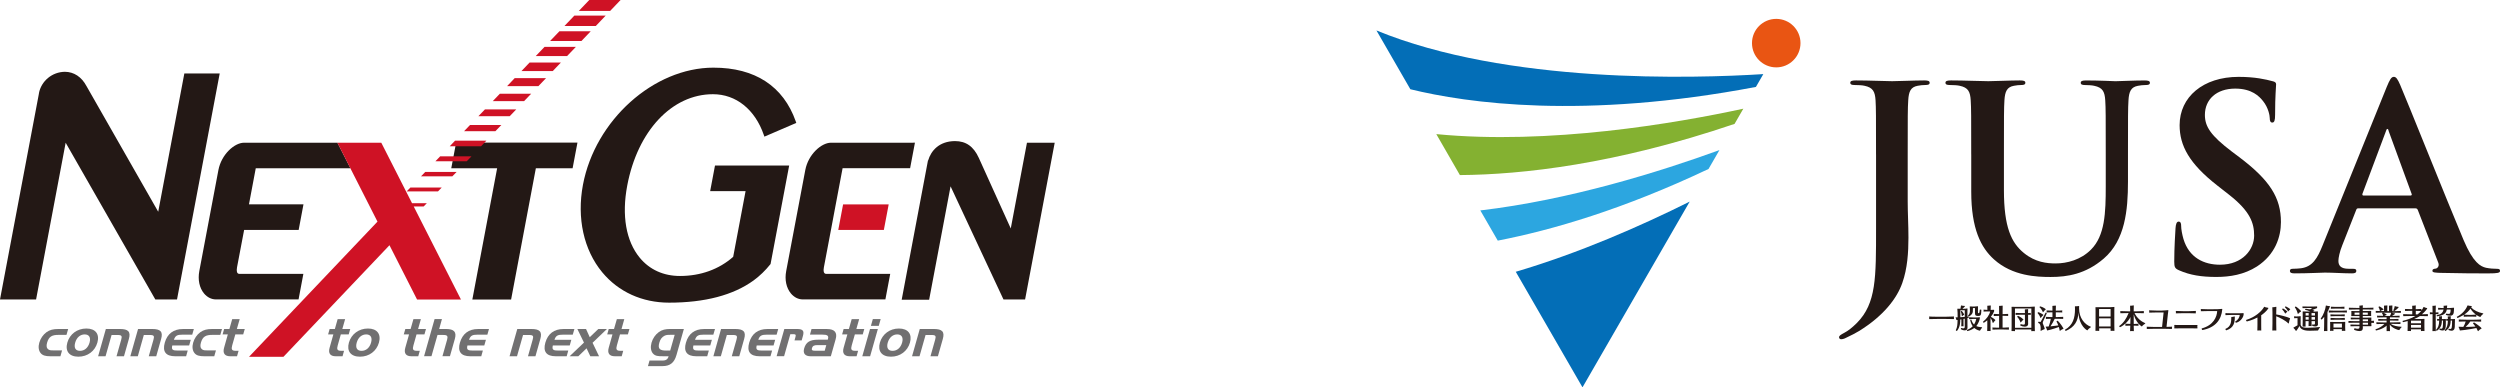
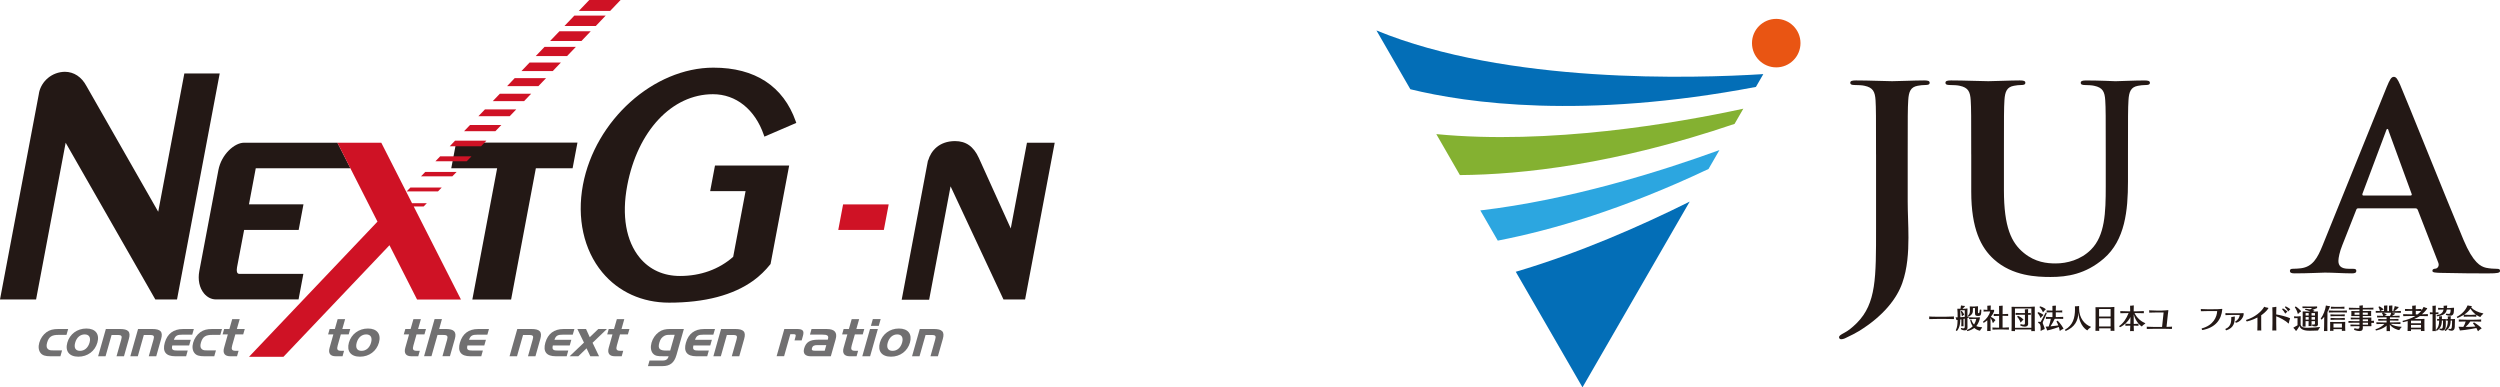
<svg xmlns="http://www.w3.org/2000/svg" id="_レイヤー_2" data-name="レイヤー 2" viewBox="0 0 941.59 145.89">
  <defs>
    <style>
      .cls-1 {
        fill: #717071;
      }

      .cls-1, .cls-2, .cls-3, .cls-4, .cls-5, .cls-6, .cls-7 {
        stroke-width: 0px;
      }

      .cls-2 {
        fill: #231815;
      }

      .cls-3 {
        fill: #2ca6e0;
      }

      .cls-4 {
        fill: #e95513;
      }

      .cls-5 {
        fill: #84b131;
      }

      .cls-6 {
        fill: #036eb7;
      }

      .cls-7 {
        fill: #cf1225;
      }
    </style>
  </defs>
  <g id="_レイヤー_1-2" data-name="レイヤー 1">
    <g>
      <g>
        <path class="cls-2" d="M216.72,53.71h-44.93l-1.83,9.67h17.28c-.28,1.45-9.34,49.43-9.34,49.43h14.6s9.14-48.43,9.32-49.43h13.84l1.83-9.67h-.77Z" />
        <path class="cls-2" d="M268.71,25.48c-22.52.01-44.56,19.8-49.15,44.11-2.36,12.53.28,24.53,7.26,32.96,6.11,7.38,15.05,11.44,25.17,11.44,13.48,0,24.18-2.82,31.83-8.36,2.36-1.73,4.47-3.78,6.29-6.06l.11-.13,7.01-37.1h-27.94l-1.82,9.65h13.34c-.26,1.41-4.58,24.3-4.67,24.74-5.35,4.71-12.27,7.21-20.04,7.21-6.19,0-11.43-2.37-15.14-6.86-5.18-6.27-6.86-15.92-4.72-27.21,3.89-20.58,16.85-34.39,32.28-34.39,8.68,0,15.84,5.73,19.15,15.33l.23.65,12.01-5.17-.2-.57c-4.66-13.25-15.36-20.26-31-20.24Z" />
        <path class="cls-2" d="M14.66,35.14h.02L0,112.79h13.59s10.55-55.84,11.14-59.03c1.63,2.84,33.77,59.03,33.77,59.03h8.17l16.08-85.13h-13.32s-9.24,48.91-9.84,52.09c-1.6-2.82-27.04-47.37-27.04-47.37-1.82-3.41-4.7-5.32-8.09-5.34-4.8.04-8.93,3.45-9.81,8.11Z" />
        <path class="cls-2" d="M349.58,60.44l-.07-.02-9.9,52.46h10.34s7.39-39.16,8.07-42.7c1.53,3.28,19.92,42.6,19.92,42.6h8.15l11.15-59.02h-10.45s-5.42,28.8-6.1,32.29c-1.45-3.21-12.03-26.57-12.03-26.57-1.97-4.32-4.82-6.34-9-6.34-5.94.04-9.03,3.64-10.09,7.31Z" />
-         <path class="cls-2" d="M343.85,53.75h-30.91c-3.64.04-8.54,4.45-9.64,10.3l-7.19,38.03c-.62,3.26.03,6.33,1.77,8.44,1.21,1.45,2.8,2.25,4.49,2.25h31.1l1.82-9.62h-24.15c-.27,0-.49-.1-.64-.29-.21-.25-.31-.65-.31-1.16,0-.28.03-.57.1-.9l.02-.14s2.76-14.59,2.76-14.59l1.57-8.36h0s2.23-11.79,2.71-14.35h25.43l1.82-9.62h-.77Z" />
        <path class="cls-2" d="M91.89,53.75c-3.64.04-8.52,4.45-9.63,10.3l-7.19,38.03c-.61,3.26.03,6.33,1.77,8.44,1.21,1.45,2.8,2.25,4.49,2.25h31.12l1.81-9.62h-24.14c-.28,0-.49-.1-.65-.29-.2-.25-.3-.65-.3-1.16,0-.28.02-.58.09-.9l.02-.15s2.18-11.52,2.67-14.06h20.54l1.81-9.62h-20.53c.24-1.32,2.39-12.7,2.56-13.6h35.65c-2.69-5.3-4.86-9.59-4.89-9.62h-35.19Z" />
      </g>
      <g>
        <polygon class="cls-7" points="317.54 76.99 315.72 86.6 332.89 86.6 334.71 76.99 317.54 76.99" />
        <g>
          <path class="cls-7" d="M159.58,77.74l1.18-1.21h-5.57l-11.58-22.77h-16.53s15.09,29.71,15.09,29.71l-48.38,50.91h12.97s38.73-40.75,39.93-42.02c.75,1.49,10.39,20.45,10.39,20.45h16.53l-17.8-35.06h3.77Z" />
          <polygon class="cls-7" points="166.36 70.64 154.56 70.64 153.17 72.08 164.97 72.08 166.36 70.64" />
          <polygon class="cls-7" points="171.98 64.75 160.17 64.75 158.57 66.41 170.37 66.41 171.98 64.75" />
          <polygon class="cls-7" points="163.98 60.75 175.77 60.75 177.59 58.87 165.79 58.87 163.98 60.75" />
          <polygon class="cls-7" points="169.38 55.09 181.18 55.09 183.2 52.97 171.39 52.97 169.38 55.09" />
          <polygon class="cls-7" points="174.78 49.42 186.58 49.42 188.81 47.09 177.01 47.09 174.78 49.42" />
          <polygon class="cls-7" points="180.18 43.76 191.98 43.76 194.43 41.21 182.64 41.21 180.18 43.76" />
          <polygon class="cls-7" points="185.58 38.1 197.38 38.1 200.05 35.31 188.25 35.31 185.58 38.1" />
          <polygon class="cls-7" points="190.99 32.44 202.78 32.44 205.66 29.43 193.85 29.43 190.99 32.44" />
          <polygon class="cls-7" points="196.39 26.77 208.18 26.77 211.27 23.54 199.47 23.54 196.39 26.77" />
          <polygon class="cls-7" points="201.78 21.11 213.58 21.12 216.89 17.66 205.09 17.66 201.78 21.11" />
          <polygon class="cls-7" points="207.18 15.44 218.98 15.45 222.5 11.77 210.7 11.77 207.18 15.44" />
          <polygon class="cls-7" points="212.59 9.79 224.4 9.79 228.12 5.88 216.32 5.88 212.59 9.79" />
          <polygon class="cls-7" points="221.94 0 217.99 4.13 229.79 4.13 233.73 0 221.94 0" />
        </g>
      </g>
      <g>
        <path class="cls-1" d="M23.37,131.98l-.61,2.2h-3.83c-1.76,0-2.92-.29-3.66-1.24-.72-.91-.92-2.31-.48-3.85.46-1.62,1.45-3.04,2.7-3.96,1.25-.9,2.59-1.21,4.35-1.21h3.83l-.63,2.21h-3c-2.41,0-3.64.58-4.31,2.96-.35,1.23-.2,2.04.53,2.55.47.34,1.19.34,2.13.34h2.99Z" />
        <path class="cls-1" d="M28.32,129.04c.56-1.97,1.93-3.09,3.57-3.09s2.39,1.11,1.84,3.09c-.58,2-1.94,3.1-3.6,3.1s-2.37-1.1-1.81-3.1ZM36.68,129.04c.9-3.19-.68-5.31-4.15-5.31s-6.27,2.12-7.17,5.31c-.9,3.19.68,5.3,4.16,5.3s6.26-2.11,7.15-5.3Z" />
        <path class="cls-1" d="M45.16,123.91c3.15,0,4.16,1.02,3.38,3.75l-1.84,6.51h-2.81l1.75-6.18c.4-1.42.25-1.82-1.35-1.82h-2.26l-2.27,8h-2.8l2.91-10.26h5.3Z" />
        <path class="cls-1" d="M57.3,123.91c3.16,0,4.16,1.02,3.39,3.75l-1.84,6.51h-2.82l1.76-6.18c.4-1.42.25-1.82-1.35-1.82h-2.27l-2.26,8h-2.82l2.91-10.26h5.3Z" />
        <path class="cls-1" d="M62.07,129.04c.95-3.34,3.28-5.12,6.83-5.12h4.11l-.61,2.13h-3.72c-1.81,0-2.66.29-3.18,1.93h6.35l-.61,2.14h-6.35c-.42,1.69.25,1.91,2.07,1.91h3.74l-.6,2.15h-4.11c-3.55,0-4.88-1.76-3.92-5.14Z" />
        <path class="cls-1" d="M81.33,131.98l-.63,2.2h-3.82c-1.77,0-2.94-.29-3.66-1.24-.72-.91-.92-2.31-.48-3.85.45-1.62,1.44-3.04,2.69-3.96,1.25-.9,2.6-1.21,4.35-1.21h3.83l-.63,2.21h-3c-2.41,0-3.65.58-4.32,2.96-.35,1.23-.19,2.04.54,2.55.47.34,1.18.34,2.13.34h3Z" />
        <path class="cls-1" d="M86.4,123.91l1.06-3.72h2.82l-1.07,3.72h2.98l-.59,2.04h-2.97l-1.18,4.15c-.39,1.42-.18,2.02,1.25,2.02h1.16l-.59,2.06h-2.56c-2.04,0-2.91-1.11-2.31-3.22l1.41-5.01h-1.98l.59-2.04h1.98Z" />
        <path class="cls-1" d="M126.12,123.91l1.05-3.72h2.82l-1.06,3.72h2.98l-.58,2.04h-2.97l-1.17,4.15c-.4,1.42-.2,2.02,1.24,2.02h1.15l-.57,2.06h-2.57c-2.05,0-2.91-1.11-2.3-3.22l1.41-5.01h-1.98l.58-2.04h1.98Z" />
        <path class="cls-1" d="M134.35,129.04c.56-1.97,1.93-3.09,3.57-3.09s2.39,1.11,1.84,3.09c-.57,2-1.93,3.1-3.59,3.1s-2.38-1.1-1.82-3.1ZM142.72,129.04c.9-3.19-.68-5.31-4.13-5.31s-6.28,2.12-7.18,5.31c-.9,3.19.69,5.3,4.17,5.3s6.24-2.11,7.14-5.3Z" />
        <path class="cls-1" d="M154.65,123.91l1.06-3.72h2.81l-1.05,3.72h2.97l-.58,2.04h-2.98l-1.17,4.15c-.41,1.42-.2,2.02,1.24,2.02h1.16l-.58,2.06h-2.58c-2.04,0-2.9-1.11-2.3-3.22l1.42-5.01h-2l.59-2.04h1.97Z" />
        <path class="cls-1" d="M166.45,120.19l-1.04,3.72h2.51c3.1,0,4.14,1.08,3.39,3.75l-1.85,6.51h-2.82l1.75-6.2c.38-1.37.11-1.81-1.37-1.81h-2.24l-2.27,8h-2.79l3.96-13.98h2.78Z" />
        <path class="cls-1" d="M173.23,129.04c.96-3.34,3.29-5.12,6.82-5.12h4.11l-.6,2.13h-3.73c-1.81,0-2.65.29-3.18,1.93h6.36l-.61,2.14h-6.35c-.43,1.69.24,1.91,2.06,1.91h3.75l-.6,2.15h-4.13c-3.53,0-4.85-1.76-3.91-5.14Z" />
        <path class="cls-1" d="M200.12,123.91c3.16,0,4.16,1.02,3.39,3.75l-1.84,6.51h-2.81l1.75-6.18c.4-1.42.26-1.82-1.35-1.82h-2.26l-2.27,8h-2.81l2.91-10.26h5.3Z" />
        <path class="cls-1" d="M205.4,129.04c.96-3.34,3.28-5.12,6.82-5.12h4.12l-.62,2.13h-3.73c-1.8,0-2.65.29-3.16,1.93h6.35l-.6,2.14h-6.36c-.42,1.69.26,1.91,2.07,1.91h3.74l-.6,2.15h-4.11c-3.54,0-4.87-1.76-3.92-5.14Z" />
        <path class="cls-1" d="M217.46,123.91h3.26l1.4,3.09,3.23-3.09h3.24l-5.41,5.19,2.44,5.07h-3.29l-1.41-2.98-3.1,2.98h-3.28l5.4-5.14-2.49-5.12Z" />
        <path class="cls-1" d="M231.26,123.91l1.07-3.72h2.8l-1.04,3.72h2.98l-.59,2.04h-2.97l-1.17,4.15c-.41,1.42-.18,2.02,1.24,2.02h1.15l-.58,2.06h-2.57c-2.05,0-2.91-1.11-2.31-3.22l1.41-5.01h-1.98l.57-2.04h1.99Z" />
        <path class="cls-1" d="M250.97,132.04c-2.41,0-3.32-.62-2.64-2.98.36-1.28.94-2.1,2-2.63.68-.33,1.39-.33,2.31-.33h1.47l-1.69,5.93h-1.45ZM254.76,133.8l2.81-9.89h-5.14c-1.75,0-3.05.25-4.34,1.2-1.25.92-2.23,2.33-2.7,3.95-.46,1.63-.27,3.05.45,3.98.89,1.1,2.07,1.13,3.69,1.13h2.29c-.02.05-.03.11-.05.16-.26.95-1,1.47-2.1,1.47h-5.04l-.59,2.09h5.53c2.81,0,4.4-1.33,5.18-4.09Z" />
        <path class="cls-1" d="M258.36,129.04c.93-3.34,3.27-5.12,6.81-5.12h4.12l-.62,2.13h-3.73c-1.79,0-2.64.29-3.17,1.93h6.35l-.61,2.14h-6.35c-.41,1.69.25,1.91,2.07,1.91h3.74l-.61,2.15h-4.1c-3.55,0-4.87-1.76-3.91-5.14Z" />
        <path class="cls-1" d="M276.9,123.91c3.15,0,4.16,1.02,3.38,3.75l-1.84,6.51h-2.82l1.76-6.18c.4-1.42.26-1.82-1.35-1.82h-2.27l-2.26,8h-2.81l2.89-10.26h5.32Z" />
-         <path class="cls-1" d="M282.18,129.04c.95-3.34,3.28-5.12,6.82-5.12h4.1l-.6,2.13h-3.72c-1.81,0-2.67.29-3.18,1.93h6.35l-.6,2.14h-6.35c-.43,1.69.23,1.91,2.05,1.91h3.75l-.61,2.15h-4.11c-3.54,0-4.87-1.76-3.9-5.14Z" />
        <path class="cls-1" d="M300.15,123.91c2.23,0,2.81.67,2.27,2.58l-.48,1.72h-2.7l.37-1.33c.26-.91-.04-1.02-.95-1.02h-.99l-2.35,8.3h-2.82l2.91-10.26h4.73Z" />
        <path class="cls-1" d="M307.07,132.1c-1.03,0-1.49-.12-1.25-.97.25-.91.87-1.15,2.06-1.15h3.33l-.59,2.12h-3.53ZM305.65,123.91l-.59,2.12h4.69c1.78,0,2.47.36,2.08,1.65-.03.09-.05.17-.06.26h-3.71c-2.97,0-4.5.89-5.18,3.27-.54,1.89.34,2.97,2.46,2.97h7.58l1.82-6.43c.71-2.53-.39-3.83-3.3-3.83h-5.78Z" />
        <path class="cls-1" d="M319.72,123.91l1.06-3.72h2.81l-1.05,3.72h2.98l-.58,2.04h-2.97l-1.18,4.15c-.41,1.42-.19,2.02,1.25,2.02h1.15l-.57,2.06h-2.57c-2.05,0-2.91-1.11-2.31-3.22l1.41-5.01h-1.98l.57-2.04h1.98Z" />
        <path class="cls-1" d="M324.77,134.17l2.91-10.26h2.96l-2.92,10.26h-2.96ZM328.01,122.74l.73-2.56h2.95l-.72,2.56h-2.96Z" />
        <path class="cls-1" d="M334.36,129.04c.57-1.97,1.94-3.09,3.57-3.09s2.39,1.11,1.84,3.09c-.57,2-1.94,3.1-3.6,3.1s-2.37-1.1-1.82-3.1ZM342.72,129.04c.91-3.19-.68-5.31-4.15-5.31s-6.26,2.12-7.17,5.31c-.9,3.19.69,5.3,4.17,5.3s6.24-2.11,7.15-5.3Z" />
        <path class="cls-1" d="M351.7,123.91c3.16,0,4.17,1.02,3.4,3.75l-1.85,6.51h-2.8l1.75-6.18c.4-1.42.25-1.82-1.35-1.82h-2.25l-2.27,8h-2.82l2.91-10.26h5.3Z" />
      </g>
    </g>
    <g>
      <g>
        <path class="cls-4" d="M678.13,16.24c0,5.05-4.09,9.14-9.13,9.14s-9.14-4.09-9.14-9.14,4.09-9.13,9.14-9.13,9.13,4.1,9.13,9.13Z" />
        <path class="cls-6" d="M661.34,32.74l2.79-4.83c-26.09,1.65-96.53,3.78-145.71-16.44l12.77,22.14c21.39,5.25,65.27,11.47,130.14-.87Z" />
        <path class="cls-5" d="M656.6,40.94c-25.55,5.52-73.18,13.69-115.64,9.57l8.89,15.43c23.48-.17,58.56-4.05,103.45-19.28l3.3-5.72Z" />
        <path class="cls-6" d="M596.02,145.89l40.38-69.96c-18.32,9.13-41.53,19.36-65.51,26.43l25.13,43.52Z" />
        <path class="cls-3" d="M557.54,79.25l6.57,11.38c20.48-3.97,47.4-11.83,79.38-26.99l4.11-7.11c-22.56,8.19-56.48,18.79-90.06,22.72Z" />
      </g>
      <g>
        <g>
          <path class="cls-2" d="M735.96,120.11s-.02.07-.07.07h-.02c-.13,0-2-.05-3.03-.05h-3.15c-1.15,0-2.87.03-2.99.05-.02,0-.04,0-.05,0-.06,0-.08-.03-.08-.08,0-.04.02-.09.03-.14.02-.07.02-.16.02-.26,0-.1,0-.2-.02-.26,0-.05-.04-.12-.04-.18,0-.03.02-.06.07-.06.02,0,.04,0,.07.01.18.05,1.82.08,2.99.08h3.15c1.02,0,2.96-.07,3.04-.09h.03s.06.02.06.06c0,.04-.02.1-.04.15-.02.06-.03.18-.03.28,0,.11.01.22.03.26.02.05.03.11.03.15Z" />
          <path class="cls-2" d="M741.01,119.76v2.23c0,.44.02.92.02,1.26,0,.56-.11,1.17-1.1,1.17-.49,0-1.01-.2-1.4-.42-.02,0-.03-.05-.03-.09,0-.15.1-.39.19-.39h0c.29.08.55.15.77.15.47,0,.53-.31.53-.61v-3.04c-.15.03-.32.07-.47.1v1.5c0,.2,0,.97.02,1.16v.05s0,.08-.08.08c-.03,0-.06,0-.11-.02-.07-.01-.16-.02-.24-.02-.09,0-.2,0-.27.03-.03,0-.06,0-.08,0-.05,0-.07-.03-.07-.08,0-.03,0-.07,0-.11,0-.14.04-.89.04-1.08v-1.35c-.14.02-.28.05-.43.07,0,1.01-.02,2.76-1.21,4.26-.02.02-.04.03-.09.03-.13,0-.37-.15-.37-.26,0,0,0-.02,0-.03.57-1.17.62-2.24.65-3.54v-.31s-.29.04-.29.04c-.02,0-.06,0-.08,0-.04,0-.08-.02-.09-.11-.02-.2-.12-.53-.25-.77-.02-.05-.03-.07-.03-.09,0-.05.05-.06.13-.06h.64c0-1.01-.02-2.64-.11-3.1,0-.02,0-.04,0-.06,0-.06.03-.08.12-.08h.04c.26.01.62.03,1.01.03.11-.41.17-.78.2-1.13,0-.08,0-.13.08-.13.02,0,.06,0,.11.02.26.09.68.15,1.2.16.11,0,.14.04.14.08,0,.06-.41.54-.97,1h.46c.44,0,.93-.05,1.28-.13.03,0,.05,0,.07,0,.06,0,.08.03.08.12,0,.02,0,.05,0,.09-.02.24-.02.69-.02.96v1.92c.13-.02.27-.04.41-.06.05-.01.12.3.12.4,0,.03,0,.06-.52.18ZM740,116.85h-1.67v2.63c.55-.02,1.11-.06,1.67-.13v-2.5ZM739.79,118.51s-.03.09-.17.13c-.13.05-.36.24-.53.4-.05.05-.1.07-.13.07-.05,0-.07-.05-.07-.09-.04-.59-.16-1.18-.39-1.73h0c0-.07.23-.18.33-.18.17,0,.96,1.24.96,1.4ZM745.78,124.45c-.03.07-.05.1-.1.1-.09,0-1.23-.24-2.09-1.02-1.05.8-2.51,1.18-2.56,1.18-.08,0-.26-.32-.26-.41,0,0,0-.01,0-.01.91-.35,1.65-.8,2.23-1.42-.42-.58-.76-1.34-.97-2.37,0-.05.27-.11.39-.11.03,0,.06.01.06.02.25.83.6,1.4,1.03,1.81.37-.57.65-1.27.83-2.1h-1.13c-.46,0-1.38.05-1.49.08h-.04s-.07-.02-.07-.06c0-.03.02-.09.02-.11,0-.07.02-.14.02-.2s0-.11-.02-.15c0-.04-.03-.09-.03-.13,0-.04.02-.06.07-.06h.05c.13.03,1.07.07,1.49.07h1.16c.44,0,.85-.02,1.2-.06.03,0,.06,0,.08,0,.05,0,.07.02.07.07,0,.85-.69,2.42-1.37,3.24.63.29,1.35.38,2.1.45.07,0,.09.03.09.08,0,.04-.03.11-.07.16-.29.34-.56.68-.69.98ZM745.04,119.01c-.86,0-1.19-.18-1.19-1.08v-1.89h-.77c0,.49,0,1.05-.05,1.4-.17,1.18-1.48,1.77-1.51,1.77-.07,0-.29-.27-.29-.35,0-.01,0-.02,0-.02.64-.55.72-1.23.72-1.86,0-.87-.07-1.37-.08-1.43,0-.02,0-.04,0-.05,0-.06.03-.08.09-.08h.03c.26.03.67.03,1.09.03h.56c.35,0,.89-.05,1.21-.1h.06s.08,0,.08.1v.04c-.01.17-.02.6-.02.76v1.4c0,.25.02.3.23.3.23,0,.28-.11.35-.42.05-.25.09-.54.12-.89,0-.03.09-.05.2-.05.17,0,.38.04.38.11-.05,2.08-.23,2.3-1.22,2.3Z" />
          <path class="cls-2" d="M750.75,121.55c-.05.07-.09.1-.12.1-.05,0-.09-.06-.11-.14-.14-.59-.42-1.24-.82-1.8v3.07c0,.41.02,1.43.03,1.73v.05c0,.1-.02.13-.09.13-.04,0-.09,0-.15-.02-.08,0-.23-.02-.38-.02-.17,0-.35,0-.46.03-.06,0-.09,0-.13,0-.06,0-.07-.02-.07-.06,0-.04,0-.08,0-.14.02-.34.04-1.28.04-1.7v-2.15c-.56.46-1.27.95-1.34.95-.09,0-.3-.31-.3-.38h0c1.37-1.11,2.37-2.45,2.73-3.9h-1.28c-.31,0-.98.03-1.1.05h-.06c-.06,0-.07-.02-.07-.06,0-.03.01-.08.02-.12,0-.05.02-.11.02-.17s0-.12-.02-.16c0-.05-.03-.11-.03-.15s0-.06.06-.06c.01,0,.04,0,.07,0,.12.03.81.07,1.1.07h.23v-.28c0-.28-.01-1.01-.03-1.13,0-.03-.01-.05-.01-.07,0-.06.03-.08.14-.08h.14c.28,0,.66-.04.87-.08.03,0,.06,0,.08,0,.07,0,.1.03.1.09,0,.03,0,.06-.01.11-.02.16-.04.89-.04,1.19v.27c.35,0,.81,0,1.16-.05h.04c.09,0,.1.06.1.15v.24c0,.05,0,.2-.02.26-.29.73-.72,1.4-1.22,2.01,1.09.53,1.72,1.17,1.72,1.27,0,.03-.02.07-.07.11-.17.13-.44.45-.71.85ZM756.66,124.07c0,.05-.02.08-.06.08h-.03c-.12-.03-1.38-.05-1.94-.05h-2.27c-.56,0-1.71.03-1.83.05-.02,0-.03,0-.05,0-.05,0-.07-.03-.07-.08,0-.04.01-.08.02-.13,0-.06.02-.13.02-.2,0-.06-.01-.11-.02-.16-.02-.06-.04-.12-.04-.17,0-.04.02-.07.07-.07.02,0,.04,0,.07.01.12.03,1.27.07,1.83.07h.57v-4.45h-.15c-.56,0-1.64.03-1.76.05-.02,0-.04,0-.05,0-.06,0-.08-.03-.08-.08,0-.03,0-.08.03-.13.01-.05.02-.1.02-.15,0-.07,0-.15-.02-.19-.02-.07-.03-.13-.03-.18,0-.04,0-.06.06-.06.02,0,.04,0,.07,0,.12.03,1.2.07,1.76.07h.15v-1.15c0-.3,0-1.56-.02-1.8v-.06c0-.07.02-.09.11-.09h.25c.22,0,.5-.02.85-.08.03,0,.06,0,.08,0,.07,0,.08.03.08.11v.09c-.01.16-.03,1.55-.03,1.84v1.14h.23c.55,0,1.72-.07,1.79-.08h.03c.05,0,.07.03.07.07s-.02.09-.03.13c0,.05-.02.12-.02.18,0,.08.01.16.02.19.03.04.03.08.03.12,0,.05-.02.08-.08.08h-.01c-.12,0-1.25-.05-1.81-.05h-.23v4.45h.38c.56,0,1.84-.07,1.93-.09h.04s.06.02.06.06c0,.05-.02.1-.03.15,0,.03,0,.11,0,.19s0,.16,0,.19c.02.04.03.09.03.13Z" />
          <path class="cls-2" d="M766.42,124.64c0,.06-.02.09-.08.09-.03,0-.06,0-.1,0-.11-.03-.28-.04-.46-.04-.2,0-.39,0-.54.04-.03,0-.06,0-.08,0-.08,0-.1-.05-.1-.14v-.06c0-.06,0-.23,0-.44h-6.14c0,.23,0,.4,0,.44v.07c0,.06,0,.12-.09.12-.02,0-.04,0-.06,0-.15-.03-.34-.04-.53-.04-.16,0-.3,0-.4.02-.04,0-.07,0-.1,0-.1,0-.13-.04-.13-.11,0-.02,0-.04,0-.06.02-.14.04-1.24.04-1.67v-6.5c0-.17,0-.53-.03-.67v-.05c0-.07.03-.09.1-.09h.06c.12.02.96.02,1.42.02h5.32c.49,0,1.21-.04,1.69-.1.03,0,.06,0,.08,0,.07,0,.09.03.09.08,0,.03,0,.07,0,.11,0,.24-.02.43-.02.71v6.46c0,.5,0,1.59.04,1.73,0,.03,0,.06,0,.09ZM765.1,116.19h-6.19v6.72c0,.13,0,.35.01.56h6.16c0-.23,0-.43,0-.56v-6.72ZM764.9,118.51c0,.05-.02.08-.09.08h-.01c-.11-.02-.52-.03-.95-.04v2.5c0,.34.02.76.02.9v.03c0,.95-.86,1.05-1.32,1.05-.52,0-1.07-.14-1.63-.41-.02,0-.02-.04-.02-.08,0-.16.1-.47.19-.47h.01c.48.14.78.21,1,.21.44,0,.56-.15.56-.62v-3.12h-1.59c-.58,0-1.7.02-1.83.05-.02,0-.04,0-.06,0-.05,0-.06-.03-.06-.07,0-.03.01-.08.02-.13,0-.05.01-.11.01-.16,0-.06,0-.12-.01-.15-.02-.05-.03-.11-.03-.15,0-.05.02-.08.08-.08.01,0,.03,0,.05,0,.13.03,1.26.07,1.83.07h1.59v-.27c0-.24,0-.71-.04-.99v-.03c0-.08.04-.12.15-.12h.14c.21,0,.48-.02.79-.09.03,0,.06,0,.08,0,.06,0,.09.02.09.09v.04c-.01.24-.03.64-.03,1.11v.26c.44-.02.86-.05.95-.07h.03s.06.03.06.07c0,.05-.02.11-.03.15,0,.04,0,.11,0,.19,0,.05,0,.09,0,.12.02.04.03.08.03.12ZM762.12,120.42s-.03.07-.1.1c-.25.1-.53.39-.85.85-.03.05-.07.08-.11.08-.03,0-.07-.03-.09-.09-.23-.67-.69-1.48-1.23-2.04-.01,0-.01-.02-.01-.03,0-.1.27-.34.33-.34.09,0,1.26.55,1.97,1.32.04.05.09.09.09.14Z" />
          <path class="cls-2" d="M768.7,119.64c-.06.09-.1.12-.14.12-.06,0-.09-.09-.11-.16-.2-.65-.69-1.37-1.01-1.67-.02-.02-.02-.04-.02-.06,0-.12.19-.3.27-.3.24,0,1.93.84,1.93,1.1,0,.04-.03.08-.12.13-.28.16-.62.58-.79.83ZM769.44,121.25c-.05.12-.08.24-.08.35,0,.27.14.5.26.77.41.89.5,1.49.5,1.52,0,.05-.02.09-.14.11-.33.07-.95.41-1.21.56-.07.04-.12.06-.15.06-.05,0-.06-.03-.06-.08,0-.03,0-.06,0-.09,0-.2.03-.47.03-.77,0-.83-.13-1.87-.9-2.03-.04-.01-.05-.04-.05-.09,0-.16.12-.41.2-.41.16.02.5.06.7.13.72-1.19,1.23-2.15,1.88-3.5.01-.03.04-.04.09-.04.13,0,.39.14.39.23,0,0-.72,1.66-1.48,3.28ZM769.62,117.48c-.06.09-.1.12-.14.12-.06,0-.09-.09-.12-.16-.24-.65-.78-1.37-1.21-1.73,0,0-.02-.02-.02-.04,0-.09.21-.28.32-.28h.02c1.27.38,2.05,1.01,2.05,1.13,0,.03-.03.07-.11.12-.26.15-.58.54-.78.84ZM777.18,123.75c0,.05-.03.09-.12.13-.32.1-.74.36-1.11.67-.04.04-.08.06-.12.06-.04,0-.08-.04-.09-.12-.05-.39-.15-.85-.31-1.33-2.11.79-4.21,1.31-4.34,1.31-.06,0-.09-.04-.11-.13-.04-.31-.25-.78-.47-1.15-.03-.05-.04-.08-.04-.11,0-.06.08-.07.13-.07.32,0,.66-.02,1.02-.04.32-.86.65-2.02.8-2.9-.69,0-1.63.01-1.75.05-.03,0-.05,0-.07,0-.05,0-.07-.03-.07-.07,0-.03,0-.07.02-.11,0-.05.02-.11.02-.18,0-.08,0-.15-.02-.21-.01-.05-.02-.1-.02-.14,0-.05.02-.08.06-.08.02,0,.05,0,.08.02.12.04,1.36.07,2.06.07h.3v-1.79h-.12c-.32,0-1.85.01-1.98.05-.03,0-.05,0-.07,0-.04,0-.06-.02-.06-.05,0-.04.02-.08.03-.14,0-.05.02-.1.02-.15,0-.07,0-.14-.02-.2-.01-.06-.03-.11-.03-.16,0-.04.02-.06.07-.06.02,0,.04,0,.06,0,.17.03,1.69.07,1.98.07h.12v-.34c0-.85,0-1.17-.02-1.32v-.04c0-.08.03-.1.19-.1.26,0,.67-.02.96-.08.03,0,.06,0,.08,0,.07,0,.09.03.09.09,0,.03,0,.06,0,.09-.03.15-.04,1.11-.04,1.37v.34h.28c.35,0,1.96-.03,2.08-.08.02,0,.04,0,.05,0,.03,0,.04.02.04.06s0,.08-.02.14c-.02.05-.03.13-.03.2s0,.13.03.17c.02.04.03.08.03.11,0,.04-.02.08-.06.08-.01,0-.03,0-.04,0-.12-.04-1.72-.05-2.08-.05h-.28v1.79h.47c.79,0,2.13-.04,2.24-.08.02,0,.04,0,.06,0,.03,0,.05.02.05.06,0,.03,0,.08-.03.13-.02.05-.03.14-.03.22s0,.14.03.18c.02.04.03.07.03.11,0,.04-.02.07-.07.07h-.03c-.1-.02-1.49-.05-2.25-.05h-.88c-.42.93-.99,1.94-1.59,2.85.98-.08,2.03-.21,2.93-.34-.19-.55-.43-1.09-.68-1.51h0c0-.09.31-.27.43-.27.08,0,1.26,1.23,2.17,2.84.02.04.03.08.03.11Z" />
          <path class="cls-2" d="M787.55,123.15c0,.05-.08.1-.15.15-.44.31-.95.69-1.12,1.03-.02.05-.06.09-.12.09-.13,0-3.06-1.6-3.32-6.51,0-.07,0-.09,0-.09,0,0-.02.06-.02.09-.21,2.98-1.4,5.26-4.73,6.72,0,.01-.02.01-.03.01-.13,0-.31-.26-.31-.4,0-.03,0-.06.03-.07,2.93-1.68,3.74-4.35,3.74-7.75,0-.36,0-.66-.03-.83,0-.05,0-.09,0-.13,0-.09.03-.1.13-.1.56,0,1.01-.04,1.31-.09.03-.01.05-.01.06-.01.08,0,.09.05.09.15v.11c-.02.16-.02.39-.02.61v.05c0,3.6,2.1,6.03,4.38,6.87.1.04.14.07.14.11Z" />
          <path class="cls-2" d="M796.37,124.53c0,.06-.02.09-.08.09-.03,0-.06,0-.09,0-.11-.03-.3-.04-.51-.04-.23,0-.45,0-.59.04-.03,0-.06,0-.08,0-.09,0-.1-.05-.1-.13v-.06c0-.1.01-.45.01-.77h-4.31c0,.35,0,.73.02.79v.07c0,.06,0,.11-.09.11-.02,0-.04,0-.06,0-.14-.03-.38-.04-.6-.04-.17,0-.34,0-.44.02-.04,0-.07,0-.1,0-.1,0-.13-.04-.13-.11,0-.02,0-.04,0-.06.02-.15.04-1.64.04-2.11v-5.29c0-.32,0-1.07-.03-1.2v-.05c0-.07.03-.1.1-.1h.06c.12.02.92.02,1.38.02h3.78c.49,0,1.45-.07,1.64-.1.04,0,.07,0,.09,0,.06,0,.08.02.08.08,0,.03-.01.07-.01.12,0,.24-.02.9-.02,1.24v5.25c0,.63,0,2.01.04,2.15,0,.03,0,.06,0,.09ZM794.93,116.37h-4.34v2.84h4.34v-2.84ZM794.93,119.89h-4.34v3.07h4.34v-3.07Z" />
          <path class="cls-2" d="M806.81,122.86c-.03.05-.07.09-.12.09-.02,0-.05,0-.08-.02-1.28-.87-2.43-2.5-2.97-4.56v3.64h.11c.58,0,1.54-.06,1.63-.07h.02s.05.02.05.05c0,.04,0,.07-.02.11-.02.05-.03.13-.03.21,0,.09,0,.19.03.23.02.04.03.07.03.1,0,.04-.02.06-.07.06h-.02c-.13-.01-1.04-.05-1.63-.05h-.1v.29c0,.55.03,1.38.05,1.59v.06c0,.09-.03.14-.13.14-.04,0-.1,0-.16-.02-.1-.02-.28-.03-.46-.03-.15,0-.31,0-.4.03-.06,0-.11.02-.15.02-.09,0-.12-.04-.12-.15v-.07c.03-.31.07-1.03.07-1.57,0-.04,0-.14,0-.29h-.04c-.58,0-1.51.02-1.69.05-.02,0-.03,0-.05,0-.06,0-.08-.04-.08-.07,0-.03,0-.06.02-.09.02-.05.03-.15.03-.24,0-.08,0-.15-.03-.19-.02-.04-.03-.09-.03-.11,0-.04.02-.07.08-.07.02,0,.04,0,.06,0,.22.04,1.11.06,1.69.06h.05c.02-.75.05-1.79.07-2.59-.46.91-1.06,1.66-1.76,2.32-1.25,1.18-2.19,1.52-2.19,1.52-.09,0-.31-.3-.31-.4,0,0,0-.02,0-.03,1.63-1.15,2.65-2.7,3.55-4.89h-.29c-.86,0-2.61.03-2.73.05h-.05c-.06,0-.08-.03-.08-.06,0-.05.02-.1.03-.14,0-.05.02-.11.02-.18s-.01-.12-.02-.18c0-.05-.03-.11-.03-.16s0-.08.07-.08c.02,0,.04,0,.06,0,.11.03,1.86.08,2.73.08h.88v-.47c0-.13,0-1.12-.03-1.49,0-.04,0-.07,0-.09,0-.05.03-.07.18-.07.15,0,.71,0,1.05-.1.04,0,.07-.02.1-.02.05,0,.06.03.06.09v.04c-.03.55-.03,1.49-.03,1.63v.49h1c.94,0,2.68-.08,2.76-.09h.02s.06.02.06.06-.02.1-.03.15c0,.03,0,.11,0,.18,0,.08,0,.16,0,.19.02.05.03.1.03.14,0,.05-.02.08-.08.08h0c-.13,0-1.8-.05-2.75-.05h-.7c.87,1.87,2.61,3.24,4,3.8.03.01.06.04.06.09,0,.01,0,.05-.04.07-.47.32-.94.63-1.15.96Z" />
          <path class="cls-2" d="M818.01,123.49c0,.06,0,.13.02.18,0,.04.03.1.03.14s-.02.09-.08.09h-.01c-.14,0-2.24-.06-2.7-.06h-3.97c-.16,0-2.53.03-2.65.06h-.04c-.06,0-.08-.03-.08-.07,0-.04.01-.09.02-.12.02-.06.02-.13.02-.2s0-.15-.02-.22c0-.05-.04-.13-.04-.17,0-.04.02-.07.09-.07,0,0,.03.01.05.01.13.02,2.16.08,2.65.08h3.01l.58-5.45h-2.72c-.16,0-2.51.04-2.62.06-.02,0-.04,0-.06,0-.05,0-.07-.03-.07-.07,0-.04.03-.1.04-.15.03-.05.03-.12.03-.19,0-.06,0-.15-.04-.22-.01-.05-.04-.12-.04-.17,0-.04,0-.07.08-.07.02,0,.04,0,.07.01.11.03,2.15.09,2.62.09.36,0,1.04,0,2.07,0,.6,0,1.85-.13,2.23-.16.04,0,.07,0,.11,0,.05,0,.08.02.08.09,0,.02,0,.05,0,.09-.04.29-.13.99-.16,1.27l-.52,4.85c.82-.02,1.95-.07,2.02-.08h.03s.05.02.05.06c0,.05-.02.12-.03.17,0,.05-.02.14-.02.22Z" />
-           <path class="cls-2" d="M827.65,123.63s-.02.06-.07.06c-.03,0-.08,0-.13,0-.4,0-2.08-.03-2.55-.03h-3.13c-.29,0-2.46,0-2.72.03h-.05c-.06,0-.09,0-.09-.07,0-.02,0-.05,0-.09.02-.14.04-.34.04-.55,0-.16-.01-.32-.04-.44,0-.03,0-.05,0-.08,0-.05.03-.07.08-.07.03,0,.06,0,.1,0,.3.02,2.38.03,2.69.03h3.1c.38,0,2.14,0,2.6-.02h.06c.08,0,.11,0,.11.06,0,.03-.01.09-.03.15-.02.1-.03.25-.03.42,0,.18.01.36.05.49,0,.04,0,.07,0,.11ZM827,117.61c0,.06.01.14.02.19.02.05.04.12.04.16,0,.04-.02.06-.07.06h-.02c-.13,0-2.11-.06-2.56-.06h-2.28c-.16,0-2.42.04-2.53.06h-.04c-.05,0-.07-.03-.07-.07,0-.03,0-.09.02-.12.02-.07.03-.15.03-.22,0-.08,0-.17-.03-.26-.01-.05-.04-.13-.04-.17,0-.04.02-.06.07-.06.01,0,.03,0,.06,0,.12.03,2.06.08,2.53.08h2.39c.65,0,2.38-.07,2.47-.09h.02s.05.03.05.07c0,.04-.02.1-.02.15-.02.06-.03.17-.03.27Z" />
          <path class="cls-2" d="M829.54,124.3h-.02c-.14,0-.3-.33-.3-.51,0-.05.02-.09.06-.1,4.39-1.18,5.69-4.34,5.79-6.53h-3.52c-.16,0-2.42.05-2.54.06h-.03c-.06,0-.07-.03-.07-.06,0-.04,0-.08.02-.12,0-.05,0-.12,0-.18,0-.07,0-.16-.02-.24,0-.05-.03-.12-.03-.17,0-.03,0-.05.07-.05h.05c.13.02,2.07.08,2.54.08,3.81,0,3.91,0,5.31-.14h.03c.09,0,.11.05.11.1,0,.03,0,.05,0,.07-.34,3.9-2.55,6.86-7.47,7.8Z" />
          <path class="cls-2" d="M845.01,118.48c0,.09,0,.17-.03.25-.22,1.07-1.29,2.5-2.85,2.84h0c-.08,0-.26-.28-.26-.44,0-.06.02-.09.05-.1.94-.44,1.56-1.46,1.66-2.42h-2.93c-.36.01-2.26.05-2.34.08h-.05c-.08,0-.1-.04-.1-.1,0-.03,0-.07.02-.1,0-.04.02-.09.02-.14,0-.09-.02-.17-.04-.25,0-.02,0-.04,0-.06,0-.07.04-.1.11-.1h.05c.11.02,2.01.06,2.35.06h2.46c.24,0,1.42-.03,1.74-.06h.04c.11,0,.13.07.13.16,0,.11,0,.26,0,.37ZM841.71,119.51c0,1.71-.24,3.98-3.2,4.9h-.02c-.12,0-.33-.33-.33-.48,0-.03,0-.05.03-.06,2.17-.88,2.19-2.84,2.19-4.31,0-.16.06-.19.2-.19h.05c.21,0,.53-.05.77-.14.06-.02.13-.05.18-.05.07,0,.13.05.13.21v.12Z" />
          <path class="cls-2" d="M851.65,118.75v3.7c0,.37,0,1.41.02,1.88,0,.04.01.07.01.09,0,.06-.02.08-.07.08-.03,0-.09,0-.17-.02-.12-.02-.28-.03-.46-.03-.21,0-.44,0-.58.04-.05,0-.09,0-.12,0-.07,0-.08-.02-.08-.06,0-.04,0-.08,0-.15,0-.4.04-1.35.04-1.82v-2.88c-2.04,1.07-3.95,1.49-3.95,1.49-.14,0-.35-.31-.35-.48,0-.04,0-.08.05-.09,3.46-1.09,5.79-3.23,6.73-4.86.03-.05.06-.1.12-.1.03,0,.07,0,.13.05.3.21.87.22,1.23.32.13.03.18.06.18.11,0,.08-.68,1.34-2.75,2.73Z" />
          <path class="cls-2" d="M862.06,121.68c-.05.13-.09.17-.13.17-.05,0-.1-.06-.14-.1-.89-.97-3.17-2.15-4.48-2.64v2.72c0,.37.01,2.03.04,2.51v.05c0,.09-.02.11-.07.11-.04,0-.09,0-.18-.02-.12-.02-.3-.03-.49-.03-.21,0-.43,0-.56.04-.05,0-.09,0-.13,0-.06,0-.08-.02-.08-.07,0-.03,0-.08,0-.13.01-.4.05-1.98.05-2.45v-4.15c0-.28-.02-1.55-.05-1.83v-.04c0-.08.03-.11.15-.11h.19c.36,0,.74-.11,1.01-.15.03,0,.05,0,.07,0,.08,0,.1.04.1.11v.08c-.02.3-.05,1.65-.05,1.95v.73c1.47.21,4.19.93,5.02,1.35.11.05.2.08.2.19,0,.04-.02.09-.05.17-.31.6-.26,1.12-.41,1.53ZM861.52,117.37s-.03.07-.13.14c-.36.22-.49.41-.55.51-.03.05-.08.08-.12.08-.02,0-.04,0-.06-.05-.16-.39-.74-1.18-1.11-1.54,0,0-.02-.03-.02-.04,0-.11.21-.28.33-.28.15,0,1.65,1.03,1.65,1.19ZM862.61,116.48s-.04.09-.13.15c-.29.22-.47.44-.53.55-.04.06-.07.09-.12.09-.02,0-.04,0-.06-.05-.18-.36-.77-1.13-1.17-1.49-.02,0-.02-.03-.02-.05,0-.1.21-.29.33-.29.09,0,1.69.94,1.69,1.1Z" />
          <path class="cls-2" d="M873.12,124.35c-.03.09-.08.14-.16.14-.66.04-1.94.08-2.94.08s-3.57-.02-3.92-1.82c-.07.14-1.17,1.92-1.33,1.92-.03,0-.06-.03-.09-.09-.14-.3-.54-.76-.79-.96-.08-.07-.12-.13-.12-.18,0-.04.03-.07.08-.09.39-.18.97-.53,1.48-.84v-2.7h-.41c-.14,0-.63.03-.75.05h-.04c-.07,0-.08-.03-.08-.08,0-.03,0-.06,0-.1,0-.05,0-.1,0-.15,0-.09,0-.15,0-.18,0-.05-.03-.1-.03-.15,0-.04.02-.06.1-.06h.05c.14.01.57.05.75.05.31,0,.92-.03,1.46-.11.03,0,.05,0,.07,0,.07,0,.08.04.08.11v.07c0,.34-.03,1.01-.03,1.36v1.67c.21,1.06,1.33,1.16,2.64,1.16,1.57,0,3.62-.16,4.59-.28h.03c.05,0,.07,0,.07.04,0,.02-.02.06-.05.1-.31.43-.57.8-.66,1.04ZM866.66,117.27c0,.05-.03.09-.13.13-.29.1-.61.44-.89.73-.06.07-.11.1-.14.1-.07,0-.1-.08-.11-.17-.14-.62-.56-1.68-1.07-2.29,0,0,0-.03,0-.04,0-.11.24-.29.35-.29.18,0,2.01,1.53,2.01,1.83ZM873.04,122.04c0,.44-.14.91-1.02.91-.43,0-.9-.12-1.18-.28-.03-.02-.04-.06-.04-.12,0-.15.08-.37.17-.37h0c.14.04.32.07.48.07.44,0,.45-.25.45-.53v-.76h-1.29v.33c0,.32,0,1.07.03,1.35v.07c0,.09,0,.12-.08.12-.03,0-.07,0-.14-.02-.08,0-.21-.02-.33-.02-.14,0-.3,0-.4.03-.06,0-.1.02-.14.02-.05,0-.07-.02-.07-.07,0-.03,0-.06,0-.1.02-.3.03-1.04.03-1.4v-.32h-1.15v.38c0,.32,0,1.24,0,1.52,0,.04.01.07.01.1,0,.04-.01.07-.07.07-.02,0-.04,0-.06,0-.11-.02-.27-.03-.44-.03-.13,0-.27,0-.39.03-.02,0-.06,0-.09,0-.06,0-.09-.03-.09-.11v-.03c.02-.34.05-1.21.05-1.57v-2.84c0-.18,0-.86-.01-1.01v-.05c0-.08.01-.12.1-.12h.04c.35.04.84.04,1.25.04h1.47c-.52-.27-1.26-.49-1.97-.65,0,0-.02,0-.02-.02,0-.11.19-.38.24-.37.6.06,1.19.14,1.73.24.28-.16.52-.33.74-.52h-1.58c-.42,0-1.84.02-1.98.05h-.03s-.07-.04-.07-.08c0-.02,0-.04.01-.05.02-.05.02-.1.02-.15,0-.09,0-.16-.02-.21-.01-.02-.02-.06-.02-.09,0-.04.02-.07.07-.07h.03c.15.04,1.52.04,2.01.04h1.94c.61,0,1.08,0,1.38-.04h.02c.09,0,.09.05.09.17v.22c0,.16-.04.23-.13.27-.56.26-1.15.48-1.67.66.51.13.76.2.76.27,0,.03-.02.06-.08.1-.15.07-.3.15-.45.24h.46c.41,0,.88,0,1.24-.04.03,0,.06-.01.08-.01.06,0,.09.03.09.12v.06c-.02.28-.02.79-.02,1.02v2.44c0,.23,0,.69.02,1.06v.05ZM869.53,117.9h-1.15v.95h1.15v-.95ZM869.53,119.41h-1.15v.99h1.15v-.99ZM871.9,117.9h-1.29v.95h1.29v-.95ZM871.9,119.41h-1.29v.99h1.29v-.99Z" />
          <path class="cls-2" d="M876.61,117.49l-.05,5.32c0,.33,0,1.45.02,1.73,0,.04,0,.07,0,.09,0,.04-.02.06-.1.06-.03,0-.08,0-.14,0-.08,0-.23-.02-.38-.02-.18,0-.36,0-.47.03-.04.01-.07.01-.1.01-.08,0-.1-.03-.1-.11,0-.03.01-.06.01-.1.02-.29.05-1.36.05-1.72l.03-3.44c-.47.58-.96,1.02-1.01,1.02-.11,0-.31-.22-.31-.33,0,0,0-.02,0-.03.99-1.28,1.75-3.35,1.93-4.83,0-.07,0-.11.07-.11.03,0,.08,0,.16.04.28.1.74.17,1.16.19.13,0,.17.04.17.09,0,.06-.45,1.2-.93,2.1ZM883.94,117.63s-.02.08-.08.08h0c-.14,0-1.4-.05-2.11-.05h-2.49c-.49,0-1.92.03-2.05.05h-.04c-.07,0-.09-.03-.09-.07,0-.04.02-.09.03-.12,0-.05.02-.1.02-.16,0-.07-.01-.15-.02-.18-.01-.06-.04-.12-.04-.17,0-.04.01-.07.07-.07.02,0,.04,0,.07.01.13.03,1.53.07,2.05.07h2.49c.71,0,2.03-.07,2.12-.08h.02s.05.03.05.07c0,.04,0,.1-.02.14,0,.04,0,.13,0,.21,0,.06,0,.11,0,.14.02.04.03.08.03.13ZM883.34,124.53c0,.08,0,.09-.05.09s-.1,0-.17,0c-.11,0-.33-.02-.52-.02-.14,0-.28,0-.39.03-.05,0-.08,0-.11,0-.07,0-.08-.02-.08-.07,0-.03.01-.08.01-.13,0-.08,0-.27,0-.46h-3.17c0,.22,0,.41,0,.5,0,.03,0,.07,0,.1,0,.04-.02.07-.08.07-.02,0-.04,0-.07-.01-.13-.03-.32-.05-.51-.05-.14,0-.28,0-.4.04-.07.02-.12.04-.15.04-.04,0-.06-.03-.06-.09v-.03c0-.21.04-.96.04-1.28v-1.17c0-.17-.02-.57-.03-.73v-.02c0-.07.03-.09.1-.09.02,0,.05,0,.09,0,.28.02.95.02,1.3.02h2.8c.31,0,.92-.02,1.26-.05h.07c.06,0,.08.01.08.07,0,.03,0,.06,0,.1-.02.22-.02.54-.02.77v1.12c0,.25.03.97.04,1.17v.06ZM883.14,119.04s-.02.08-.08.08h-.01c-.13,0-1.24-.05-1.81-.05h-1.63c-.51,0-1.64.03-1.77.05h-.04c-.07,0-.09-.03-.09-.07s.02-.08.03-.12c.01-.04.01-.08.01-.13s0-.11-.01-.17c0-.05-.03-.13-.03-.18,0-.04.01-.06.06-.06.02,0,.04,0,.07.01.14.03,1.31.07,1.77.07h1.63c.54,0,1.74-.07,1.82-.08h.02s.05.03.05.07c0,.04,0,.1-.02.14,0,.04,0,.12,0,.19,0,.06,0,.1,0,.13.02.04.03.08.03.12ZM883.16,120.4s-.02.07-.08.07h0c-.13,0-1.21-.05-1.79-.05h-1.63c-.5,0-1.65.03-1.78.05h-.04c-.07,0-.09-.03-.09-.07,0-.04.02-.08.03-.13s0-.08,0-.13c0-.07,0-.12,0-.18,0-.05-.03-.12-.03-.17,0-.04,0-.06.06-.06.02,0,.04,0,.07.01.13.03,1.32.07,1.78.07h1.63c.54,0,1.72-.07,1.8-.08h.02s.05.03.05.06c0,.04,0,.1-.02.14,0,.04,0,.13,0,.2,0,.06,0,.1,0,.13.02.04.03.09.03.14ZM883.02,116.2c0,.05-.03.08-.09.08h0c-.12-.01-1.26-.05-1.85-.05h-1.35c-.49,0-1.61.03-1.73.05h-.04c-.07,0-.09-.03-.09-.07,0-.04.02-.09.02-.13,0-.06.02-.11.02-.16,0-.06,0-.11-.02-.17,0-.05-.03-.11-.03-.16,0-.04,0-.07.07-.07.02,0,.04,0,.07,0,.12.03,1.27.07,1.73.07h1.35c.55,0,1.78-.07,1.86-.08h.02s.06.03.06.07c0,.04-.02.09-.03.13,0,.04,0,.14,0,.22,0,.05,0,.1,0,.13.02.04.04.09.04.13ZM882.05,121.88h-3.18v1.48h3.18v-1.48Z" />
          <path class="cls-2" d="M894.15,121.56s-.02.06-.06.06h-.02c-.09,0-.56-.03-.93-.03v.59c0,.2.02.39.03.51v.05c0,.07-.02.11-.11.11h-.03c-.18,0-.81,0-1.19,0h-1.93c0,.25.02.49.02.65,0,.71-.28,1.19-1.29,1.19-.73,0-2.03-.37-2.03-.57,0-.14.15-.5.22-.5h.01c.41.13.82.21,1.14.21.61,0,.68-.28.68-.69v-.29h-1.07c-.58,0-2.09.02-2.23.04h-.03c-.06,0-.07-.03-.07-.06s0-.06,0-.09c.01-.04.03-.1.03-.16s-.01-.14-.03-.17c-.02-.05-.02-.1-.02-.13,0-.04.02-.06.06-.06.02,0,.04,0,.06,0,.17.04,1.65.05,2.23.05h1.07v-.73h-1.4c-.59,0-2.49.03-2.64.05h-.04c-.06,0-.08-.02-.08-.06,0-.03,0-.06.02-.09,0-.04.02-.12.02-.19s0-.14-.02-.17c-.02-.05-.03-.1-.03-.14,0-.04.02-.06.06-.06.02,0,.04,0,.07.01.14.03,2.04.07,2.64.07h1.4v-.7h-.96c-.43,0-2.1,0-2.22.04-.02,0-.04,0-.05,0-.05,0-.06-.03-.06-.07,0-.03,0-.06.01-.09,0-.03,0-.08,0-.14,0-.08,0-.17,0-.2-.01-.05-.02-.1-.02-.13,0-.04,0-.06.05-.06.02,0,.04,0,.07,0,.13.04,1.79.06,2.22.06h.96v-.62h-1.71c-.45,0-.82,0-1.14,0h-.11c-.11,0-.13,0-.13-.07v-.04c.02-.14.04-.34.04-.54v-.65c0-.19,0-.27-.02-.51v-.04s0-.07.06-.07c.03,0,.06.01.11.01.14,0,.7.01,1.21.01h1.69v-.59h-1.11c-.58,0-2.64.03-2.77.05h-.04c-.06,0-.09-.02-.09-.06,0-.02.01-.06.02-.09,0-.04,0-.13,0-.23,0-.06,0-.11,0-.14-.02-.05-.03-.1-.03-.13,0-.04.02-.06.07-.06,0,0,.04,0,.06,0,.13.04,2.18.07,2.77.07h1.11c0-.27,0-.58-.02-.74v-.04c0-.07.02-.1.13-.1h.08c.07,0,.14,0,.22,0,.24,0,.5-.03.69-.09.04,0,.07-.02.1-.02.06,0,.08.04.08.1,0,.03,0,.06,0,.09-.02.11-.03.47-.03.79h.93c.58,0,2.94-.06,3.03-.08h.02s.06,0,.06.04c0,.02-.02.06-.03.12-.01.04-.01.13-.01.21s0,.15.01.18c.02.04.03.08.03.1,0,.04-.02.06-.07.06h-.02c-.13,0-2.43-.05-3.02-.05h-.93v.59h1.71c.5,0,.95,0,1.27-.03h.06c.11,0,.13.02.13.07,0,.03,0,.07,0,.11,0,.11-.02.25-.02.44v.69c0,.16,0,.37.02.48v.04c0,.08-.03.1-.14.1h-.06c-.22-.01-.82-.02-1.27-.02h-1.7v.62h1.81c.43,0,1.02,0,1.31-.05h.05c.05,0,.06.02.06.09v.07c0,.2,0,.37,0,.61v.51c.36-.01.82-.04.92-.07.01,0,.02,0,.03,0,.04,0,.05.03.05.08,0,.03-.01.07-.02.12,0,.05,0,.12,0,.19s0,.14,0,.19c0,.05.03.1.03.13ZM888.65,117.74h-1.84v.81h1.84v-.81ZM891.8,117.74h-1.9v.81h1.9v-.81ZM891.88,120.28h-1.98v.7h1.98v-.7ZM891.88,121.55h-1.98v.73h1.98v-.73Z" />
          <path class="cls-2" d="M903.73,124.23c-.04.08-.08.1-.12.1-.41,0-2.56-.67-3.54-2.11l.06,1c0,.21,0,1.1.02,1.34v.07c0,.07,0,.1-.06.1-.04,0-.09,0-.17-.02-.12,0-.28-.02-.43-.02s-.3,0-.43.03c-.05,0-.09,0-.12,0-.06,0-.08-.02-.08-.06,0-.03.02-.08.02-.14,0-.1,0-.39,0-.67v-.67l.03-.55c-1.48,1.39-3.98,1.84-3.98,1.84-.11,0-.25-.29-.25-.4,0-.02,0-.04.02-.04,1.39-.43,2.6-1.19,3.34-2.02h-.45c-.65,0-2.36.03-2.46.05-.02,0-.04,0-.05,0-.05,0-.06-.03-.06-.06s0-.07.02-.1c0-.06.02-.11.02-.16,0-.06-.01-.11-.02-.16,0-.06-.03-.11-.03-.15,0-.03.02-.05.07-.05h.05c.15.03,1.82.06,2.46.06h1.28v-.69h-.9c-.47,0-2.03.03-2.15.05h-.04c-.06,0-.07-.02-.07-.06,0-.03,0-.07.02-.1.01-.04.02-.1.02-.16,0-.06,0-.12-.02-.15,0-.04-.03-.1-.03-.15,0-.03,0-.06.07-.06,0,0,.03.01.05.01.12.03,1.7.07,2.15.07h.9v-.67h-1.31c-.65,0-2.06.01-2.17.05-.02,0-.03,0-.05,0-.06,0-.06-.03-.06-.06,0-.03,0-.07.02-.11,0-.04,0-.08,0-.12,0-.05,0-.11,0-.17-.01-.05-.04-.12-.04-.17,0-.03.01-.05.06-.05.02,0,.04,0,.07,0,.1.03,1.53.06,2.17.06h.02c-.04-.29-.26-.76-.45-1h0s.19-.15.31-.21h-.78c-.43,0-1.65.03-1.77.05h-.05s-.07-.03-.07-.06c0-.04.02-.09.02-.12,0-.05,0-.09,0-.14,0-.06,0-.11,0-.16,0-.05-.03-.12-.03-.17,0-.03,0-.05.05-.05.01,0,.04,0,.07,0,.12.03,1.32.07,1.77.07h1.26v-.96c0-.28,0-.71-.02-.96v-.05c0-.08.02-.1.13-.1h.17c.25,0,.63-.02.82-.06.03,0,.06,0,.08,0,.06,0,.07.02.07.07,0,.03,0,.07,0,.13-.03.24-.03.64-.03,1v.95h.65v-.98c0-.27,0-.7-.02-.94v-.07c0-.06.02-.08.11-.08h.17c.25,0,.66-.02.85-.07.04,0,.06,0,.09,0,.06,0,.07.03.07.08,0,.03,0,.07,0,.11-.03.26-.03.65-.03.99v.97h1.25c.44,0,1.84-.07,1.91-.08h.03c.05,0,.07.02.07.06,0,.04-.02.08-.03.14-.01.03-.01.1-.01.16s0,.12.01.15c.02.04.03.09.03.12,0,.05-.02.08-.08.08h0c-.11-.01-1.48-.05-1.92-.05h-1.46c.2.1.58.21,1.07.26.1,0,.16.06.16.11,0,.13-.54.51-1.15.83h.47c.56,0,2.28-.06,2.35-.07h.02c.05,0,.06.02.06.05,0,.04-.02.11-.03.15,0,.04-.02.09-.02.14,0,.06,0,.11.02.14.01.04.02.07.02.1,0,.05-.02.08-.07.08h0c-.11,0-1.77-.05-2.34-.05h-1.26v.67h1.04c.41,0,2.07-.07,2.14-.08h0c.05,0,.07.02.07.06,0,.03-.02.08-.03.12,0,.04-.02.1-.02.16,0,.07,0,.15.02.18,0,.03.02.06.02.09,0,.04-.02.07-.07.07h0c-.11,0-1.69-.05-2.13-.05h-1.04v.69h1.26c.56,0,2.57-.06,2.66-.07h.02s.06.02.06.05c0,.04-.02.1-.04.15-.01.04-.02.1-.02.15,0,.07,0,.13.02.15.02.04.03.08.03.11,0,.04-.02.07-.07.07h-.01c-.11-.01-2.08-.05-2.65-.05h-.98c.94.68,2.42,1,4.06,1.09.05,0,.07.03.07.06,0,.03-.01.06-.04.1-.36.4-.68.74-.77.97ZM897.73,116.57c0,.06-.06.11-.15.12-.25.03-.63.18-1.01.43-.06.04-.11.07-.14.07-.05,0-.08-.04-.09-.15-.04-.36-.22-.95-.53-1.42h0c0-.07.3-.22.38-.22.15,0,1.54.94,1.54,1.17ZM897.61,117.79c.6.19,1.31.62,1.31.77,0,.04-.05.09-.13.11-.21.06-.49.15-.76.32h2.12c.21-.35.38-.81.45-1.16,0,0,.01-.03.01-.04h-3ZM901.75,117.16c-.06,0-.39-.18-.37-.21.29-.49.49-1.11.54-1.56,0-.06.02-.11.07-.11.03,0,.06,0,.12.04.18.11.71.21,1.18.26.1,0,.14.06.14.11,0,.25-1.52,1.48-1.68,1.48Z" />
          <path class="cls-2" d="M914.48,119s-.02.08-.08.08h-.01c-.12,0-2.28-.05-2.91-.05h-.02c-.68.45-1.4.8-2.2,1.12h2.15c.56,0,1.21,0,1.58-.06h.06c.07,0,.09.03.09.13v.08c-.01.35-.02.75-.02,1.07v1.58c0,.55,0,1.38.03,1.54,0,.03,0,.06,0,.08,0,.08-.03.12-.1.12-.02,0-.05,0-.08,0-.12-.03-.31-.04-.5-.04-.16,0-.34,0-.46.04-.04,0-.08,0-.1,0-.07,0-.1-.03-.1-.1,0-.02,0-.04,0-.07,0-.07,0-.26.02-.48h-3.77c0,.25.01.45.01.51v.02c0,.1-.05.12-.11.12h-.04c-.13-.03-.32-.04-.51-.04-.17,0-.33,0-.42.03-.04,0-.08,0-.11,0-.07,0-.1-.02-.1-.09v-.05c.03-.19.04-1.14.04-1.7v-1.92c-.26.07-1.57.42-1.68.42-.13,0-.26-.28-.26-.42,0-.04.01-.07.03-.07,1.41-.32,3.23-.87,4.81-1.83h-1.64c-.72,0-2.72.02-2.84.05-.02,0-.04,0-.06,0-.05,0-.06-.02-.06-.07,0-.03,0-.08.02-.11,0-.05.02-.1.02-.15,0-.06,0-.12-.02-.18,0-.05-.04-.13-.04-.18,0-.03.01-.06.07-.06.02,0,.04,0,.07,0,.12.03,2.13.07,2.84.07h.47v-1.32h-.43c-.52,0-2.07.02-2.2.05h-.04c-.07,0-.09-.03-.09-.07,0-.04.02-.08.03-.12,0-.05.02-.1.02-.16s0-.12-.02-.16c-.01-.05-.04-.11-.04-.17,0-.04.02-.07.08-.07,0,0,.03,0,.06,0,.13.03,1.71.07,2.2.07h.43c0-.35,0-.89-.03-1.14v-.06c0-.07.02-.09.12-.09h.15c.27,0,.64-.03.92-.11.03-.01.06-.01.08-.01.07,0,.08.04.08.11v.09c-.02.2-.03.83-.03,1.22h.19c.45,0,1.82-.07,1.9-.08h.02c.05,0,.07.02.07.06,0,.04-.02.09-.04.14,0,.05-.02.12-.02.18,0,.07,0,.14.02.17.01,0,.01.03.01.04.31-.38.57-.8.77-1.25.03-.06.06-.1.12-.1s.11.03.19.08c.22.14.57.27.98.34.1.02.14.06.14.11,0,.12-.8,1.26-2.01,2.24.89-.02,2.14-.06,2.2-.07h.02c.05,0,.07.02.07.06,0,.04-.02.1-.04.16,0,.05-.02.1-.02.16s0,.13.02.16c.02.04.03.08.03.12ZM911.84,120.77h-3.77v.99h3.77v-.99ZM911.84,122.37h-3.77v1.04h3.77v-1.04ZM910.06,117.09h-.19v1.32h.66c.51-.38.97-.8,1.37-1.27-.26-.02-1.37-.05-1.85-.05Z" />
          <path class="cls-2" d="M918.44,118.28s-.02.07-.07.07h-.02c-.12,0-.59-.04-.97-.05v3.79c0,.37,0,2.01.03,2.47v.06c0,.08-.01.12-.07.12-.03,0-.08-.02-.17-.03-.11-.02-.25-.03-.38-.03-.16,0-.31,0-.45.04-.05,0-.09,0-.11,0-.07,0-.08-.02-.08-.06,0-.04,0-.08,0-.14,0-.39.04-1.95.04-2.41v-3.81c-.33,0-.8.03-.91.05h-.05c-.06,0-.07-.02-.07-.06,0-.03,0-.08.02-.11,0-.05.02-.11.02-.18s0-.12-.02-.16c0-.05-.03-.11-.03-.16,0-.04.01-.06.06-.06.02,0,.04,0,.07,0,.1.03.6.06.91.07v-.75c0-.28,0-1.36-.04-1.63,0-.02,0-.04,0-.06,0-.06.03-.07.11-.07h.2c.22,0,.54-.02.8-.09.03,0,.06,0,.08,0,.06,0,.07.03.07.1v.09c-.02.29-.04,1.38-.04,1.68v.74c.36,0,.91-.07.98-.08h.03s.05.01.05.05c0,.04-.02.1-.03.14-.02.05-.03.12-.03.19,0,.06,0,.12.03.17.02.04.03.08.03.11ZM921.19,121.34c0,1.98-.03,3.14-1.3,3.14-.33,0-.89-.14-1.09-.27-.02,0-.03-.05-.03-.09,0-.13.08-.37.14-.37h0c.18.04.33.06.5.06.62,0,.73-.36.73-3.08h-.44c0,.55-.05,1.07-.19,1.58-.42,1.57-1.73,2.27-1.74,2.27-.1,0-.27-.18-.27-.29,0,0,0-.03,0-.04.77-.85,1.16-1.68,1.19-3.51-.29,0-.6.03-.68.04h-.05c-.06,0-.07-.02-.07-.06,0-.03,0-.08.02-.11.01-.05.02-.1.02-.15,0-.05,0-.1-.02-.14,0-.05-.03-.11-.03-.15s0-.06.06-.06c.02,0,.04,0,.07,0,.08.02.39.05.67.06,0-.32,0-.55-.04-.88v-.05c0-.09.02-.1.06-.1.03,0,.07,0,.11.01.05.01.13.01.2.01.18,0,.39-.02.6-.07.02-.01.04-.01.05-.01.05,0,.07.05.07.13v.04c0,.31-.02.57-.03.93h.39c.28,0,.75,0,1.04-.04h.02s.05.02.05.05c0,.02,0,.04,0,.06s-.02.09-.02,1.07ZM924.27,116.37c-.02.31-.04,1.11-.13,1.51-.19.77-.58,1.03-1.39,1.03-.47,0-.97-.1-1.5-.29-.03,0-.05-.06-.05-.14,0-.13.07-.34.13-.34h0c.36.05.63.09.86.09.53,0,.81-.17.81-1.64h-1.45c-.3,1.88-1.87,2.25-3.65,2.56h0c-.07,0-.17-.19-.17-.31,0-.05.02-.09.05-.1,1.46-.33,2.32-.84,2.53-2.15h-.32c-.5,0-1.49.03-1.61.05h-.05c-.06,0-.07-.02-.07-.06,0-.03.01-.08.02-.11.01-.05.02-.11.02-.16,0-.05,0-.11-.02-.16,0-.05-.03-.11-.03-.15,0-.04,0-.06.06-.06.02,0,.04,0,.07.01.12.03,1.14.07,1.61.07h.37c0-.1.01-.23.01-.34,0-.16-.01-.31-.02-.43v-.05c0-.05.02-.07.07-.07.03,0,.09,0,.17.02.05,0,.11,0,.18,0,.23,0,.52-.03.8-.08h.05c.06,0,.08.03.08.08,0,.05,0,.12-.02.19-.02.12-.05.4-.07.68h.99c.28,0,1.27-.08,1.57-.12h.03c.06,0,.09.03.09.09v.02c-.02.1-.03.29-.03.36ZM924.62,120.62c0,2.51-.08,3.13-.31,3.44-.26.35-.51.5-1.01.5-.33,0-.9-.14-1.11-.27-.02,0-.03-.05-.03-.09,0-.13.08-.37.14-.37h.01c.18.04.33.06.5.06.6,0,.73-.27.73-3.16h-.53c0,.55-.05,1.07-.19,1.58-.43,1.59-1.73,2.35-1.77,2.35-.1,0-.28-.16-.28-.26,0-.02,0-.03,0-.04.81-.92,1.16-1.81,1.19-3.6-.24.01-.46.02-.51.03h-.05c-.06,0-.07-.02-.07-.06,0-.03.01-.08.02-.11,0-.05.02-.1.02-.15,0-.05,0-.1-.02-.14,0-.05-.03-.11-.03-.15s0-.06.06-.06c.02,0,.04,0,.07,0,.06.02.28.04.5.05,0-.31,0-.54-.04-.87v-.05c0-.09.02-.1.06-.1.03,0,.07,0,.11.01.05.01.12.01.2.01.19,0,.43-.02.64-.07.01-.01.04-.01.05-.01.05,0,.07.05.07.13v.04c0,.31-.02.57-.03.93h.48c.28,0,.77,0,1.07-.04h.02s.05.02.05.05c0,.02,0,.04,0,.06-.02.1-.02.29-.02.36Z" />
          <path class="cls-2" d="M934.27,119.3c-.03.06-.08.09-.14.09-.12,0-.87-.36-1.44-.76,0,.02,0,.05-.02.07,0,.05-.02.11-.02.19,0,.09,0,.18.02.2,0,.05.02.09.02.13,0,.04-.02.07-.07.07h0c-.13-.01-.95-.05-1.7-.05h-1.18c-.6,0-1.59.03-1.7.05h-.05c-.06,0-.09-.02-.09-.06,0-.03.02-.08.03-.12,0-.06.02-.14.02-.2,0-.07-.01-.14-.02-.19-.01-.03-.02-.06-.03-.1-.82.51-2.22,1.16-2.32,1.16-.08,0-.27-.37-.27-.45h0c1.96-.98,3.38-2.59,4-4.18.02-.06.04-.11.1-.11.02,0,.04,0,.06,0,.45.13.92.19,1.38.22.1,0,.13.04.13.1,0,.04-.14.26-.24.44.96,1.05,2.53,1.83,4.48,2.23.06,0,.1.04.1.08,0,.03-.02.06-.06.1-.43.4-.81.72-.99,1.09ZM933.45,124.66c-.04.05-.08.07-.11.07-.04,0-.08-.03-.1-.08-.14-.35-.32-.73-.54-1.11-3.14.66-6.09.93-6.14.93s-.11-.02-.12-.11c-.02-.2-.2-.72-.39-1.06-.03-.06-.06-.12-.06-.16,0-.05.04-.08.13-.08h.03c.54.03,1.08.05,1.63.06.4-.68.7-1.35.88-2.04-1.11,0-2.39.03-2.48.05h-.05c-.06,0-.09-.02-.09-.06,0-.03.02-.08.03-.12,0-.06.02-.13.02-.2,0-.07-.01-.14-.02-.19,0-.05-.04-.12-.04-.17,0-.03.02-.05.06-.05.01,0,.05,0,.08,0,.11.03,1.85.08,3.03.08h2.31c1.3,0,2.86-.08,2.94-.09h.02s.06.03.06.07c0,.04-.02.11-.03.15,0,.05-.02.11-.02.18,0,.09,0,.18.02.21,0,.04.02.08.02.12,0,.04-.02.07-.07.07h0c-.13,0-1.64-.05-2.93-.05h-1.11c-.48.75-1.06,1.42-1.78,2.04,1.28,0,2.54-.04,3.71-.13-.3-.45-.62-.87-.94-1.2h0c0-.08.35-.37.41-.37h0c1.19.71,2.85,2.01,2.85,2.25,0,.05-.02.09-.08.11-.34.15-.8.47-1.15.88ZM930.46,116.24c-.56.86-1.4,1.62-2.38,2.27.21.03,1.14.07,1.66.07h1.18c.58,0,1.32-.05,1.6-.08-.86-.64-1.59-1.46-2.05-2.26Z" />
        </g>
        <g>
          <path class="cls-2" d="M706.58,58.17c0-14.62,0-17.31-.18-20.38-.2-3.27-.97-4.81-4.14-5.48-.77-.2-2.41-.29-3.75-.29-1.05,0-1.63-.19-1.63-.86s.68-.87,2.12-.87c5.09,0,11.15.29,13.65.29,2.31,0,8.36-.29,12.11-.29,1.35,0,2.02.19,2.02.87s-.58.86-1.73.86c-1.05,0-1.64.1-2.79.29-2.6.48-3.36,2.11-3.55,5.48-.2,3.07-.2,5.76-.2,20.38v17.78c0,4.14.28,8.75.28,13.56,0,5.48-.38,11.64-2.3,17.02-2.02,5.86-7.12,12.49-16.35,18.17-1.25.77-2.78,1.54-4.8,2.5-.68.39-1.44.57-1.92.57-.39,0-.77-.28-.77-.77s.48-.86,2.11-1.73c1.26-.67,2.7-1.73,4.63-3.65,7.3-7.4,7.2-17.01,7.2-35.86v-27.58Z" />
          <path class="cls-2" d="M742.43,58.17c0-14.62,0-17.31-.19-20.38-.19-3.27-.96-4.81-4.13-5.48-.78-.2-2.41-.29-3.75-.29-1.06,0-1.63-.19-1.63-.86s.67-.87,2.12-.87c5.09,0,11.14.29,14.04.29,2.3,0,8.36-.29,11.82-.29,1.44,0,2.11.19,2.11.87s-.58.86-1.53.86c-1.07,0-1.64.1-2.79.29-2.59.48-3.36,2.11-3.56,5.48-.19,3.07-.19,5.76-.19,20.38v13.45c0,13.94,2.79,19.81,7.5,23.65,4.33,3.55,8.75,3.95,12.01,3.95,4.24,0,9.43-1.35,13.27-5.19,5.29-5.29,5.57-13.94,5.57-23.84v-12.01c0-14.62,0-17.31-.19-20.38-.2-3.27-.97-4.81-4.14-5.48-.77-.2-2.4-.29-3.46-.29s-1.63-.19-1.63-.86.67-.87,2.02-.87c4.9,0,10.96.29,11.05.29,1.16,0,7.21-.29,10.96-.29,1.35,0,2.02.19,2.02.87s-.57.86-1.73.86c-1.05,0-1.63.1-2.78.29-2.6.48-3.37,2.11-3.56,5.48-.19,3.07-.19,5.76-.19,20.38v10.28c0,10.67-1.06,22.01-9.13,28.94-6.83,5.86-13.74,6.92-20,6.92-5.1,0-14.32-.29-21.34-6.63-4.91-4.42-8.56-11.54-8.56-25.48v-14.03Z" />
-           <path class="cls-2" d="M820.73,101.81c-1.54-.67-1.83-1.15-1.83-3.26,0-5.29.39-11.06.48-12.59.1-1.44.39-2.5,1.16-2.5.86,0,.96.87.96,1.63,0,1.26.39,3.27.86,4.9,2.12,7.12,7.79,9.71,13.75,9.71,8.65,0,12.88-5.86,12.88-10.95,0-4.72-1.44-9.13-9.42-15.39l-4.42-3.46c-10.58-8.26-14.23-14.99-14.23-22.78,0-10.57,8.84-18.17,22.21-18.17,6.25,0,10.29.96,12.78,1.63.87.19,1.35.48,1.35,1.16,0,1.25-.38,4.04-.38,11.54,0,2.11-.29,2.88-1.07,2.88-.66,0-.95-.58-.95-1.73,0-.87-.49-3.84-2.51-6.35-1.44-1.82-4.22-4.71-10.48-4.71-7.12,0-11.43,4.13-11.43,9.9,0,4.42,2.2,7.79,10.18,13.84l2.69,2.02c11.63,8.75,15.77,15.38,15.77,24.51,0,5.57-2.12,12.21-9.04,16.73-4.81,3.07-10.18,3.94-15.29,3.94-5.57,0-9.89-.67-14.03-2.5Z" />
          <path class="cls-2" d="M888.23,78.46c-.48,0-.67.18-.86.76l-5.19,13.17c-.97,2.4-1.45,4.71-1.45,5.86,0,1.73.86,2.98,3.85,2.98h1.44c1.15,0,1.45.19,1.45.77,0,.76-.58.96-1.64.96-3.08,0-7.21-.29-10.19-.29-1.06,0-6.35.29-11.34.29-1.25,0-1.83-.2-1.83-.96,0-.58.39-.77,1.15-.77.88,0,2.22-.09,3-.19,4.41-.57,6.24-3.85,8.17-8.65l24.12-59.6c1.16-2.79,1.73-3.85,2.7-3.85.86,0,1.44.86,2.4,3.07,2.31,5.29,17.69,43.75,23.85,58.36,3.65,8.65,6.44,10,8.46,10.48,1.44.29,2.88.39,4.04.39.76,0,1.25.1,1.25.77,0,.76-.86.96-4.42.96s-10.48,0-18.17-.2c-1.73-.09-2.89-.09-2.89-.76,0-.58.38-.77,1.35-.86.66-.19,1.34-1.06.86-2.22l-7.69-19.8c-.19-.49-.48-.67-.96-.67h-21.44ZM907.85,73.65c.48,0,.58-.29.48-.57l-8.65-23.65c-.09-.39-.19-.87-.49-.87s-.47.48-.57.87l-8.84,23.55c-.1.38,0,.67.38.67h17.69Z" />
        </g>
      </g>
    </g>
  </g>
</svg>